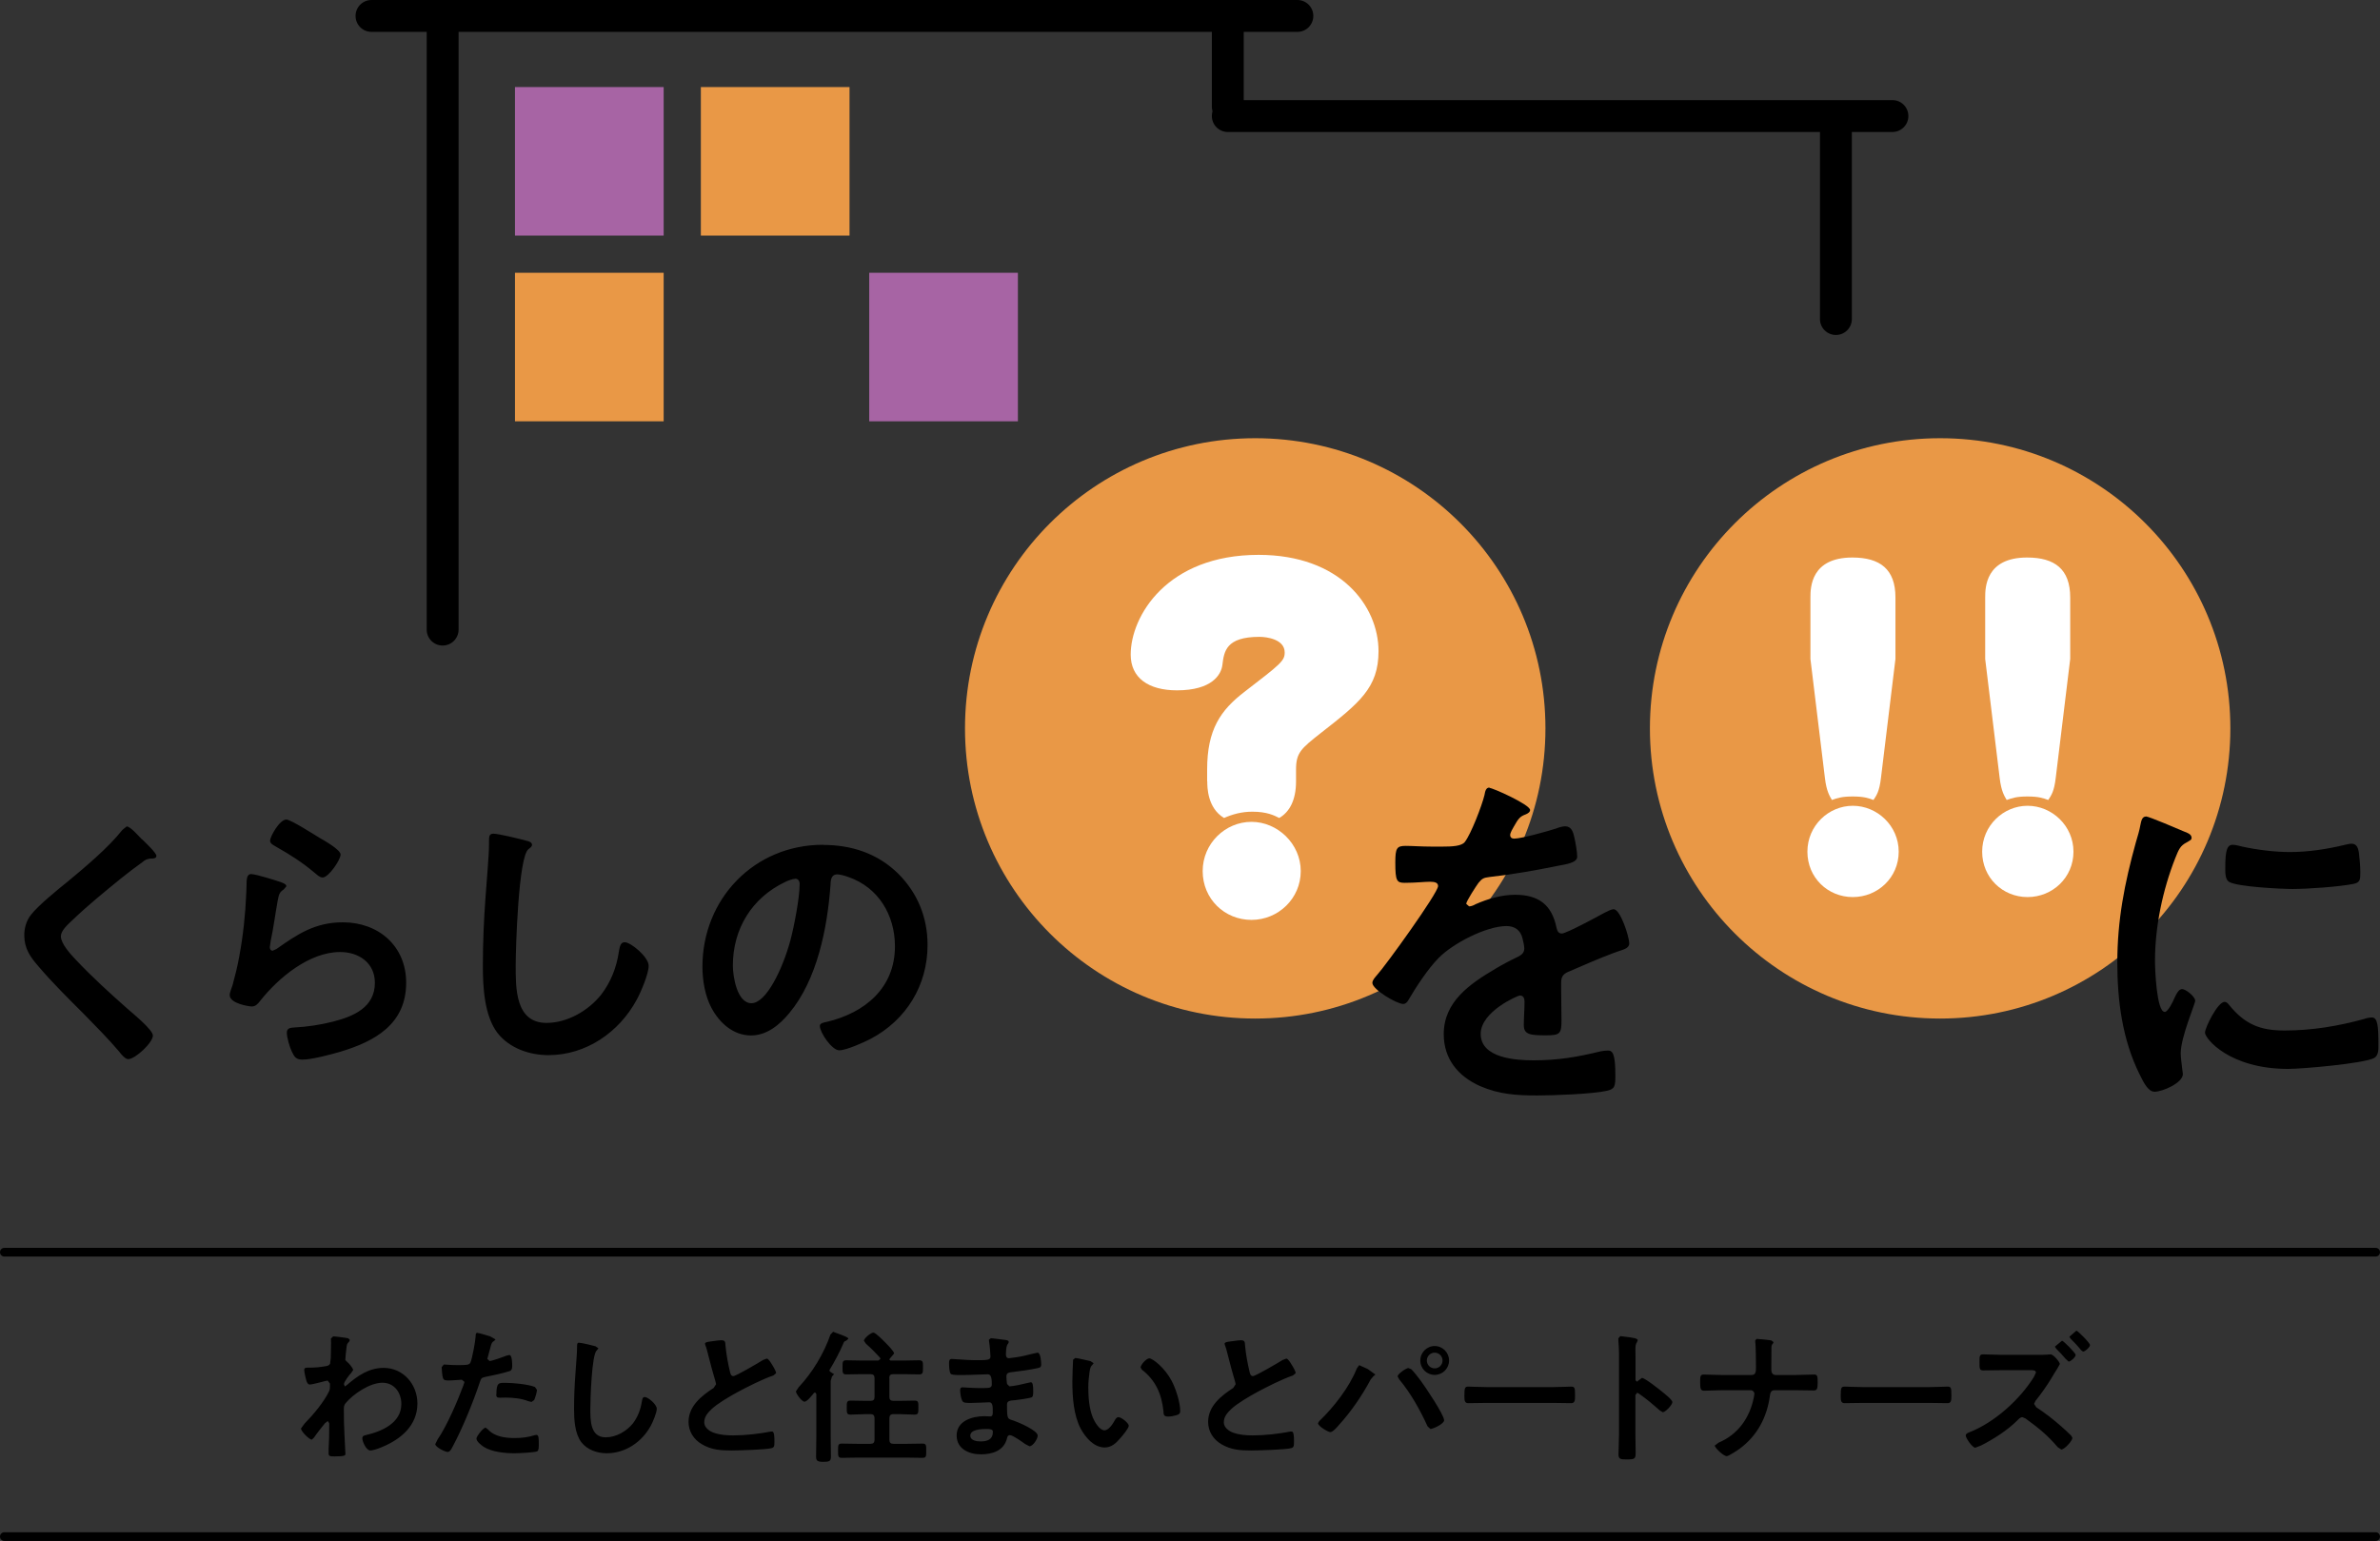
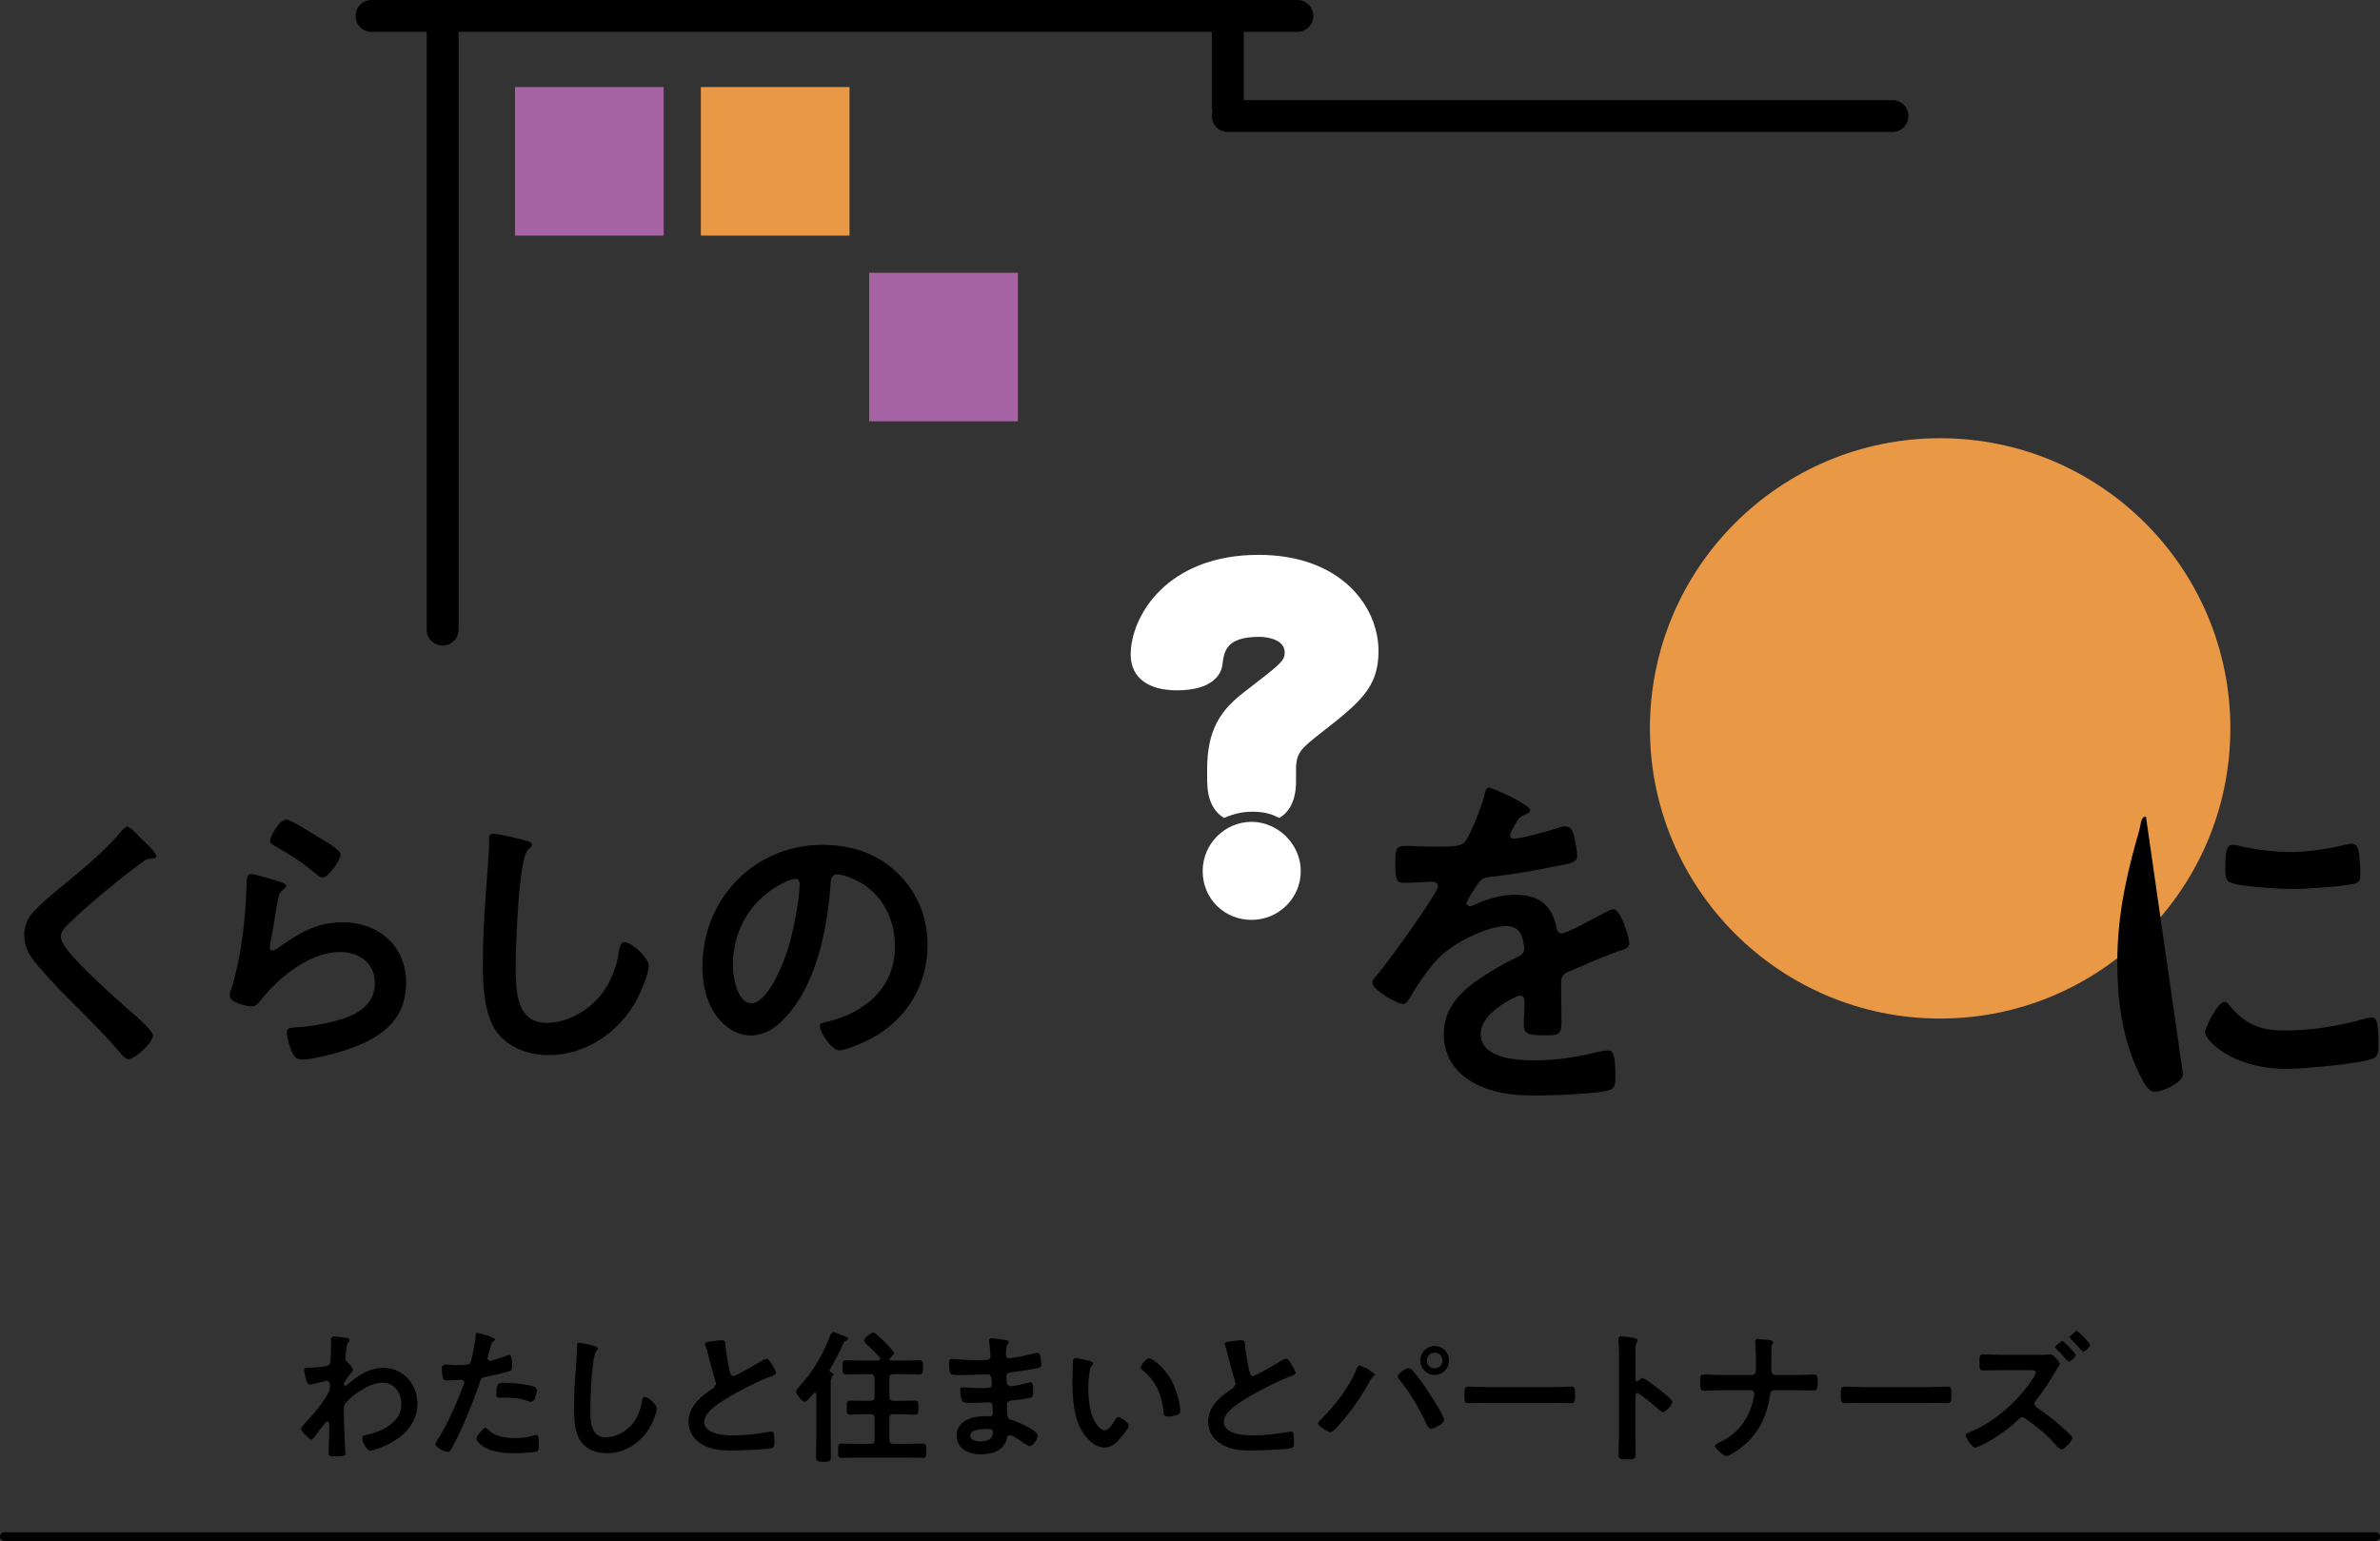
<svg xmlns="http://www.w3.org/2000/svg" id="_レイヤー_2" width="197.06" height="127.61" viewBox="0 0 197.06 127.61">
  <rect x="0" y="0" width="197.06" height="127.61" fill="#333333" stroke="none" />
  <defs>
    <style>.cls-1{fill:#a764a4;}.cls-1,.cls-2,.cls-3,.cls-4{stroke-width:0px;}.cls-2{fill:#000;}.cls-3{fill:#fff;}.cls-4{fill:#e99846;}</style>
  </defs>
  <g id="_レイヤー_2-2">
    <path class="cls-2" d="M165.74,112.2c-.52,0-1.04-.04-1.56-.04-.3,0-.28.22-.28.65,0,.47-.02.68.3.68.5,0,1.02-.02,1.54-.02h2.45c.18,0,.38.02.38.2l-.16.35c-1.18,1.9-3.28,3.79-5.37,4.6-.12.05-.28.11-.28.26,0,.22.55,1.01.79,1.01l.47-.18c1-.5,2.2-1.27,2.99-2.06.12-.12.26-.29.44-.29l.26.11c1.07.78,1.8,1.36,2.67,2.38l.29.19c.26,0,.92-.71.92-.97l-.1-.18c-.28-.28-.56-.54-.86-.8-.59-.52-1.37-1.13-2.03-1.55l-.18-.28.11-.24c.41-.5.98-1.31,1.31-1.86.16-.26.35-.61.52-.85l.19-.35c0-.16-.52-.8-.77-.8l-.26.02c-.18.02-.66.02-.86.02h-2.93ZM171.92,110.2l-.58.5.11.17c.3.3.6.61.86.94l.16.12c.17,0,.58-.37.58-.54s-1.01-1.19-1.13-1.19ZM170.73,111.03l-.59.49.11.17c.26.26.53.54.77.83l.26.24c.16,0,.58-.37.58-.55,0-.16-1.01-1.18-1.13-1.18ZM154.24,114.87c-.5,0-1.33-.04-1.49-.04-.31,0-.34.1-.34.77,0,.37.01.6.32.6.5,0,1.01-.02,1.5-.02h5.52c.49,0,1,.02,1.5.02.31,0,.32-.23.32-.61,0-.66-.01-.76-.34-.76-.16,0-.94.04-1.49.04h-5.52ZM142.59,113.87c-.48,0-1.18-.04-1.52-.04-.3,0-.3.17-.3.64,0,.53.04.7.32.7.4,0,1-.04,1.5-.04h2.38c.14,0,.29.13.29.3l-.05.31c-.34,1.68-1.3,3.05-2.91,3.73l-.32.24c0,.2.74.88.98.88.18,0,.89-.48,1.06-.6,1.49-1.09,2.29-2.64,2.53-4.44.02-.22.11-.42.37-.42h1.7c.52,0,1.04.02,1.56.02.25,0,.32-.12.32-.64s-.01-.68-.3-.68c-.53,0-1.06.04-1.58.04h-1.6c-.25,0-.36-.2-.36-.43,0-.53.01-1.06.01-1.58v-.19c0-.22.01-.29.12-.4l.06-.12-.18-.14c-.16-.04-1.07-.13-1.22-.13l-.12.12v.14c.05.2.06,1.7.06,2v.17c0,.26-.02.56-.36.56h-2.45ZM135.63,114.37l-.11.05-.1-.12v-1.8c0-.3-.01-.53-.01-.71,0-.32.02-.5.13-.64l.06-.16c0-.17-.49-.22-1.03-.29l-.41-.05-.16.18v.22c.02.3.05.62.05.94v6.84c0,.54-.04,1.08-.04,1.62,0,.4.2.41.68.41.73,0,.74-.07.74-.62,0-.48-.02-.95-.02-1.43v-3.28l.14-.19.12.05c.71.5,1.09.83,1.74,1.4l.26.16c.24,0,.8-.62.8-.83s-.67-.72-.84-.86c-.24-.2-1.44-1.15-1.68-1.15l-.35.26ZM123.08,114.87c-.5,0-1.33-.04-1.49-.04-.31,0-.34.1-.34.77,0,.37.01.6.32.6.5,0,1.01-.02,1.5-.02h5.52c.49,0,1,.02,1.5.02.31,0,.32-.23.32-.61,0-.66-.01-.76-.34-.76-.16,0-.94.04-1.49.04h-5.52ZM112.54,113.05l-.2.28c-.61,1.55-1.91,3.21-3.11,4.36l-.1.17c0,.25.84.74,1.02.74.2,0,.58-.43.71-.59,1.02-1.12,1.92-2.44,2.63-3.77l.2-.24.19-.17-.64-.46-.71-.32ZM116.62,113.29c-.18,0-.9.48-.9.7l.13.24c.95,1.13,1.74,2.55,2.35,3.89l.24.22c.2,0,1.13-.42,1.13-.72,0-.46-1.58-2.8-1.93-3.27-.16-.22-.64-.84-.8-.97l-.22-.08ZM118.79,111.47c-.66,0-1.19.54-1.19,1.2s.53,1.19,1.19,1.19,1.19-.53,1.19-1.19-.53-1.2-1.19-1.2ZM118.79,112.02c.36,0,.65.29.65.65s-.29.65-.65.65-.65-.29-.65-.65.29-.65.65-.65ZM101.39,111.28l.04.14c.1.25.16.52.23.79.12.49.46,1.76.6,2.2l.05.22-.2.31c-1,.65-2.08,1.5-2.08,2.81,0,.79.43,1.46,1.1,1.85.79.47,1.57.52,2.46.52.58,0,2.85-.07,3.3-.19.24-.06.25-.19.25-.5v-.14c0-.25-.01-.74-.18-.74h-.11c-.97.19-2.12.32-3.13.32-.53,0-1.09-.04-1.6-.22-.37-.13-.79-.43-.79-.86,0-.46.28-.78.59-1.08.5-.48,1.52-1.07,2.16-1.42.82-.44,2.1-1.09,2.97-1.38l.23-.19c0-.17-.25-.58-.35-.73-.07-.12-.28-.48-.43-.48l-.31.12c-.31.2-2.23,1.33-2.45,1.33-.2,0-.24-.2-.28-.36-.17-.71-.3-1.43-.37-2.15-.02-.28,0-.46-.34-.46-.19,0-.4.04-.58.06-.38.06-.78.06-.78.24ZM89.02,112.47l-.17.13c-.02.11-.06,1.63-.06,1.82,0,1.27.1,2.79.7,3.91.4.73,1.09,1.54,1.98,1.54.56,0,.94-.36,1.28-.76.17-.19.71-.82.71-1.04,0-.22-.61-.71-.86-.71-.16,0-.25.18-.32.3-.14.26-.49.79-.83.79-.42,0-.82-.71-.96-1.04-.31-.76-.38-1.7-.38-2.51,0-.43.04-.85.1-1.27.04-.2.05-.44.22-.58l.12-.16-.26-.17c-.2-.04-1.09-.26-1.25-.26ZM94.44,113.25l.11.18c1.14.88,1.63,2.02,1.78,3.42.02.29.01.46.4.46.2,0,.48-.05.67-.11.2-.06.32-.12.32-.35,0-.72-.37-1.86-.71-2.5-.58-1.1-1.58-1.86-1.85-1.86-.24,0-.72.53-.72.76ZM82.06,110.81l-.18.14.02.19c.04.2.11,1.01.11,1.2,0,.32-.3.3-1.36.3-.59,0-1.6-.1-1.85-.1-.2,0-.22.17-.22.34,0,.22.01.7.13.88.07.1.37.11.7.11h.36c.65,0,1.61-.06,2.03-.06.31,0,.32.49.32.84,0,.26-.17.3-.61.3h-.54c-.46,0-1.13-.06-1.27-.06-.17,0-.2.11-.2.25,0,.23.06.64.16.84.1.22.32.2.82.2s1.19-.05,1.44-.05c.3,0,.28.44.28.83,0,.12,0,.34-.2.34l-.49-.02c-1,0-2.3.38-2.3,1.6,0,1.12,1.04,1.56,2,1.56s1.92-.3,2.17-1.33c.02-.08.05-.26.24-.26.24,0,1.03.56,1.25.73l.37.19c.29,0,.68-.61.68-.88,0-.43-1.58-1.1-1.98-1.24-.52-.17-.56-.07-.56-1.32,0-.34.24-.34.7-.38.34-.04.91-.12,1.24-.2.22-.05.23-.17.23-.56,0-.46-.04-.72-.2-.72l-.23.05c-.3.08-1.25.29-1.54.29l-.19-.19c-.04-.16-.06-.49-.06-.64,0-.34.29-.32.54-.36.64-.07,1.38-.18,2-.31.23-.05.34-.07.34-.31,0-.2-.04-.98-.3-.98l-.46.1c-.37.1-.92.23-1.31.28l-.6.08c-.22,0-.25-.18-.25-.35.02-.97.23-.77.23-1,0-.13-.17-.16-.48-.19-.22-.02-.78-.11-.96-.11ZM81.65,118.34c.28,0,.56,0,.56.23,0,.65-.47.8-1.02.8-.31,0-.85-.07-.85-.48,0-.52.94-.55,1.31-.55ZM73.63,114.12c0-.23.1-.32.34-.32h.96c.4,0,.79.02,1.18.02.32,0,.31-.17.31-.58s.02-.59-.31-.59c-.38,0-.78.02-1.18.02h-1.2l-.1-.08.04-.07.36-.43c0-.18-.55-.73-.7-.88-.16-.16-.82-.85-1.01-.85-.24,0-.79.49-.79.67l.17.25c.41.36.79.74,1.16,1.15l.04.11-.17.13h-1.5c-.38,0-.78-.02-1.16-.02-.32,0-.31.16-.31.58s-.01.59.3.59c.4,0,.79-.02,1.18-.02h.83c.24,0,.34.1.34.32v1.57c0,.23-.1.32-.34.32h-.38c-.43,0-.85-.02-1.28-.02-.31,0-.3.18-.3.58,0,.42-.01.58.31.58.42,0,.85-.04,1.27-.04h.38c.24,0,.34.11.34.34v1.78c0,.24-.1.34-.34.34h-1.04c-.44,0-.89-.02-1.33-.02-.31,0-.31.13-.31.59,0,.42-.01.59.3.59.44,0,.9-.02,1.34-.02h4.02c.46,0,.9.02,1.34.02.31,0,.3-.16.3-.59s.01-.59-.3-.59c-.44,0-.89.02-1.34.02h-1.07c-.24,0-.34-.1-.34-.34v-1.78c0-.23.1-.34.34-.34h.48c.43,0,.85.04,1.27.04.32,0,.31-.17.31-.58s.02-.58-.3-.58c-.43,0-.85.02-1.28.02h-.48c-.24,0-.34-.1-.34-.32v-1.57ZM68.79,113.64l-.11-.11v-.07c.38-.62.88-1.55,1.15-2.21.07-.16.08-.17.23-.22l.18-.16c0-.13-.41-.25-.56-.32l-.7-.26-.22.23c-.54,1.57-1.5,3.16-2.64,4.37l-.22.34c0,.16.47.85.72.85.2,0,.64-.55.77-.72l.1-.05.1.13v3.63c0,.53-.02,1.04-.02,1.57,0,.34.13.42.61.42s.62-.06.62-.42c0-.52-.02-1.04-.02-1.57v-4.72l.11-.36.17-.19-.26-.16ZM58.37,111.28l.04.14c.1.25.16.52.23.79.12.49.46,1.76.6,2.2l.05.22-.2.31c-1,.65-2.08,1.5-2.08,2.81,0,.79.43,1.46,1.1,1.85.79.47,1.57.52,2.46.52.58,0,2.85-.07,3.3-.19.24-.06.25-.19.25-.5v-.14c0-.25-.01-.74-.18-.74h-.11c-.97.19-2.12.32-3.13.32-.53,0-1.09-.04-1.6-.22-.37-.13-.79-.43-.79-.86,0-.46.28-.78.59-1.08.5-.48,1.52-1.07,2.16-1.42.82-.44,2.1-1.09,2.97-1.38l.23-.19c0-.17-.25-.58-.35-.73-.07-.12-.28-.48-.43-.48l-.31.12c-.31.2-2.23,1.33-2.45,1.33-.2,0-.24-.2-.28-.36-.17-.71-.3-1.43-.37-2.15-.02-.28,0-.46-.34-.46-.19,0-.4.04-.58.06-.38.06-.78.06-.78.24ZM47.96,111.19c-.17,0-.18.12-.18.3v.13c0,.49-.11,1.64-.14,2.2-.07.95-.11,1.9-.11,2.85,0,.88.06,2.04.6,2.76.49.64,1.32.92,2.11.92,1.56,0,2.93-.95,3.65-2.29.17-.31.49-1.07.49-1.4,0-.36-.73-.97-1-.97-.18,0-.2.2-.24.4-.1.65-.34,1.26-.73,1.78-.53.66-1.39,1.16-2.26,1.16-1.3,0-1.27-1.45-1.27-2.39,0-.68.11-4.49.53-4.8l.14-.18-.24-.17c-.24-.07-1.15-.29-1.36-.29ZM39.51,110.38c-.12,0-.12.12-.13.3-.01.35-.3,1.94-.44,2.18-.11.18-.29.19-1.06.19-.52,0-1.02-.05-1.13-.05l-.18.22c0,.18.05.72.1.88.07.23.26.22.5.22.37,0,.9-.06,1.07-.06l.22.18-.1.31c-.47,1.27-1.37,3.36-2.12,4.44l-.2.4c0,.26.83.65,1.02.65.18,0,.28-.17.43-.46.8-1.49,1.69-3.67,2.23-5.29.11-.34.14-.4.49-.47.61-.12,1.38-.28,1.97-.47.2-.06.23-.23.23-.43,0-.18,0-.91-.24-.91l-.25.06c-.24.1-1.18.44-1.39.44l-.18-.18.29-1.07c.08-.26.1-.31.28-.42l.11-.12-.44-.25c-.16-.05-.95-.29-1.06-.29ZM41.09,115.49c0,.2.06.26.3.26.16,0,.3-.01.46-.01.65,0,1.31.07,1.91.3l.25.06.22-.16c.08-.17.23-.66.23-.84l-.17-.24c-.6-.23-1.78-.34-2.41-.34-.56,0-.78-.07-.78.96ZM40.19,118.24c-.19,0-.74.71-.74.89,0,.25.4.55.59.68.67.44,1.78.54,2.57.54.3,0,1.66-.06,1.87-.16.14-.08.13-.36.13-.6,0-.48,0-.76-.2-.76l-.12.02c-.59.18-1.08.24-1.7.24-.73,0-1.64-.11-2.17-.7l-.22-.17ZM27.58,110.68l-.18.17c0,.08.01.22.01.38,0,.41-.02.82-.02,1.22l-.06.49c-.08.14-.22.18-.37.2-.43.08-.88.12-1.32.12h-.17c-.16,0-.28.02-.28.2,0,.17.13.74.19.91.05.13.11.29.28.29s1.04-.23,1.27-.29l.2-.04.19.25v.16c0,.18,0,.32-.07.47-.43.9-1.32,1.96-2.03,2.68l-.3.41c0,.23.68.92.9.92l.18-.17c.18-.28.67-.9.9-1.18l.24-.19.12.19c0,.38,0,.78-.01,1.16,0,.06-.02.58-.04.95v.38c-.01.24.14.25.49.25.79,0,.9-.07.9-.2s-.07-1.27-.08-1.61c-.04-.7-.05-1.4-.05-2.11,0-.18.02-.34.14-.48.64-.78,2.03-1.7,3.05-1.7s1.57.86,1.57,1.76c0,1.57-1.61,2.27-2.92,2.57-.17.04-.31.07-.31.28,0,.25.32,1,.66,1,.24,0,.77-.19.98-.29,1.56-.64,2.92-1.79,2.92-3.6,0-1.58-1.16-2.95-2.8-2.95-1.22,0-2.16.66-3.05,1.43l-.16.11-.07-.19c0-.2.44-.77.59-.92l.17-.25c0-.16-.4-.62-.47-.65l-.18-.18c0-.14.06-.7.08-.86.05-.5.07-.49.22-.64l.08-.16-.14-.14c-.14-.04-1.1-.16-1.27-.16Z" />
    <rect class="cls-1" x="42.64" y="7.21" width="12.31" height="12.3" />
    <rect class="cls-1" x="71.97" y="22.59" width="12.31" height="12.3" />
-     <rect class="cls-4" x="42.64" y="22.59" width="12.31" height="12.3" />
    <rect class="cls-4" x="58.03" y="7.21" width="12.31" height="12.3" />
    <path class="cls-2" d="M30.76,0h76.66c.73,0,1.32.59,1.32,1.32s-.59,1.32-1.32,1.32H30.76c-.73,0-1.32-.59-1.32-1.32s.59-1.32,1.32-1.32" />
    <path class="cls-2" d="M37.97,1.91v50.23c0,.73-.59,1.32-1.32,1.32s-1.32-.59-1.32-1.32V1.91c0-.73.59-1.32,1.32-1.32s1.32.59,1.32,1.32" />
    <path class="cls-2" d="M102.98,1.74v7.08c0,.73-.59,1.32-1.32,1.32s-1.32-.59-1.32-1.32V1.74c0-.73.59-1.32,1.32-1.32s1.32.59,1.32,1.32" />
    <path class="cls-2" d="M101.66,8.29h55.03c.73,0,1.32.59,1.32,1.32s-.59,1.32-1.32,1.32h-55.03c-.73,0-1.32-.59-1.32-1.32s.59-1.32,1.32-1.32" />
-     <path class="cls-2" d="M153.33,9.84v16.58c0,.73-.59,1.32-1.32,1.32s-1.32-.59-1.32-1.32V9.84c0-.73.59-1.32,1.32-1.32s1.32.59,1.32,1.32" />
    <path class="cls-2" d="M68.13,69.96c-5.67,0-9.97,4.47-9.97,10.1,0,1.13.22,2.43.75,3.41.65,1.23,1.8,2.28,3.27,2.28,1.32,0,2.38-.89,3.17-1.85,2.31-2.76,3.15-7.04,3.41-10.55.02-.41.02-.94.58-.94.22,0,.7.14.91.22,2.5.87,3.85,3.17,3.85,5.74,0,3.44-2.48,5.5-5.62,6.25-.24.05-.6.1-.6.34,0,.53.99,2.02,1.61,2.02.58,0,2.07-.67,2.62-.96,2.93-1.56,4.69-4.42,4.69-7.76,0-2.28-.82-4.3-2.43-5.91-1.71-1.68-3.87-2.38-6.23-2.38ZM65.83,72.77c.26,0,.38.19.38.43,0,1.15-.46,3.53-.77,4.69-.67,2.45-2.02,5.19-3.22,5.19s-1.54-2.24-1.54-3.12c0-3.05,1.59-5.62,4.33-6.92.19-.1.62-.26.82-.26ZM40.85,69.04c-.34,0-.36.24-.36.6v.26c0,.99-.22,3.29-.29,4.4-.14,1.9-.22,3.8-.22,5.7,0,1.75.12,4.09,1.2,5.53.99,1.27,2.64,1.85,4.23,1.85,3.12,0,5.86-1.9,7.31-4.59.34-.62.99-2.14.99-2.81,0-.72-1.47-1.95-1.99-1.95-.36,0-.41.41-.48.79-.19,1.3-.67,2.52-1.47,3.56-1.06,1.32-2.79,2.33-4.52,2.33-2.6,0-2.55-2.91-2.55-4.78,0-1.37.22-8.99,1.06-9.61.14-.12.29-.19.29-.36,0-.22-.31-.31-.48-.34-.48-.14-2.31-.58-2.72-.58ZM22.36,69.62c0,.26.31.38.55.53,1.03.58,2.12,1.27,3.03,2.04.19.14.5.48.77.48.5,0,1.49-1.47,1.49-1.9,0-.41-1.39-1.18-1.75-1.39-.43-.26-2.38-1.51-2.74-1.51-.58,0-1.35,1.44-1.35,1.75ZM20.82,72.38c-.38,0-.41.36-.41,1.06,0,.17-.02.34-.02.53-.07,1.75-.26,3.51-.58,5.24-.14.79-.34,1.59-.55,2.36-.07.24-.24.6-.24.84,0,.7,1.61.94,1.83.94.34,0,.53-.26.72-.5,1.51-1.9,4.06-4.01,6.59-4.01,1.54,0,2.88.89,2.88,2.55,0,2.04-1.78,2.79-3.49,3.22-1.01.26-2.16.43-3.2.48-.31.02-.6.05-.6.43,0,.41.24,1.2.41,1.56.22.46.36.67.89.67.75,0,2.38-.43,3.12-.65,2.91-.87,5.46-2.31,5.46-5.72,0-3.03-2.28-5-5.24-5-2.28,0-3.73.96-5.5,2.21l-.31.14c-.17,0-.24-.14-.24-.29l.07-.5c.24-1.11.38-2.24.58-3.34.1-.48.12-.7.5-.94l.22-.26c0-.19-.26-.26-.43-.34-.41-.14-2.09-.67-2.45-.67ZM11.76,69.52c-.26-.26-.96-1.08-1.27-1.08l-.36.29c-1.13,1.44-3.08,3.08-4.49,4.25-.84.67-2.5,2.02-3.1,2.81-.36.48-.53,1.06-.53,1.66,0,1.08.48,1.78,1.15,2.55,1.18,1.39,2.5,2.69,3.8,3.99.99,1.01,1.99,2.02,2.91,3.1.14.19.48.62.75.62.58,0,2.04-1.37,2.04-1.95,0-.48-1.66-1.83-2.07-2.19-1.49-1.32-2.98-2.67-4.35-4.13-.41-.43-1.2-1.3-1.2-1.9,0-.46.53-.94.99-1.37,1.25-1.2,2.62-2.31,3.97-3.41.6-.48,1.2-.94,1.8-1.37.19-.17.38-.26.65-.29.17,0,.5.02.5-.22,0-.26-.96-1.15-1.18-1.37Z" />
-     <path class="cls-4" d="M103.93,84.35c13.27,0,24.03-10.76,24.03-24.03s-10.76-24.03-24.03-24.03-24.03,10.76-24.03,24.03,10.76,24.03,24.03,24.03" />
    <path class="cls-3" d="M103.62,68.06c-2.16,0-4.04,1.78-4.04,4.08s1.81,4.04,4.04,4.04,4.08-1.78,4.08-4.04-1.92-4.08-4.08-4.08ZM99.96,64.71c0,.45,0,2.2,1.39,3.03.7-.31,1.46-.52,2.34-.52,1.22,0,1.81.31,2.23.52.84-.49,1.39-1.46,1.39-3.03v-.98c0-1.39.42-1.74,2.02-3,3.21-2.51,4.81-3.76,4.81-6.8,0-3.76-3.17-7.98-9.93-7.98-7.6,0-10.59,5.09-10.59,8.26,0,1.92,1.46,2.96,3.83,2.96,2.89,0,3.66-1.29,3.76-2.09.14-1.12.28-2.34,3.07-2.34.63,0,2.09.21,2.09,1.29,0,.7-.31.94-3.35,3.28-1.95,1.5-3.07,3.1-3.07,6.41v.98Z" />
    <path class="cls-4" d="M160.64,84.35c13.27,0,24.03-10.76,24.03-24.03s-10.76-24.03-24.03-24.03-24.03,10.76-24.03,24.03,10.76,24.03,24.03,24.03" />
-     <path class="cls-3" d="M167.88,66.73c-2.01,0-3.76,1.65-3.76,3.8s1.69,3.76,3.76,3.76,3.8-1.62,3.8-3.76-1.78-3.8-3.8-3.8ZM171.41,54.57v-5.09c0-2.34-1.27-3.31-3.57-3.31-3.44,0-3.47,2.5-3.47,3.31v5.09l1.2,9.86c.13,1.1.39,1.49.58,1.82.45-.16.81-.29,1.72-.29s1.3.13,1.72.29c.26-.39.49-.71.62-1.82l1.2-9.86ZM153.41,66.73c-2.01,0-3.76,1.65-3.76,3.8s1.69,3.76,3.76,3.76,3.8-1.62,3.8-3.76-1.78-3.8-3.8-3.8ZM156.94,54.57v-5.09c0-2.34-1.27-3.31-3.57-3.31-3.44,0-3.47,2.5-3.47,3.31v5.09l1.2,9.86c.13,1.1.39,1.49.58,1.82.45-.16.81-.29,1.72-.29s1.3.13,1.72.29c.26-.39.49-.71.62-1.82l1.2-9.86Z" />
    <path class="cls-2" d="M123.33,65.22c-.3,0-.36.3-.42.63-.21.87-1.11,3.21-1.62,3.87-.27.36-1.08.39-1.86.39h-.87c-.87,0-1.65-.06-2.16-.06-.75,0-.87.18-.87,1.38,0,1.53.12,1.68.78,1.68.93,0,1.62-.09,2.1-.09.42,0,.66.09.66.36,0,.57-4.36,6.61-5.05,7.36-.15.18-.39.42-.39.66,0,.54,2.01,1.74,2.55,1.74.21,0,.33-.15.42-.3.63-1.08,1.65-2.64,2.52-3.51,1.17-1.2,3.94-2.64,5.62-2.64.69,0,1.17.36,1.32,1.02.06.21.15.63.15.84,0,.36-.24.54-.54.69-.63.3-1.26.63-1.86.99-2.07,1.23-4.27,2.7-4.27,5.41,0,2.04,1.17,3.48,3,4.3,1.59.69,3.03.78,4.75.78,1.29,0,4.63-.12,5.77-.39.66-.15.69-.39.69-1.29,0-1.71-.21-2.04-.6-2.04-.21,0-.42.03-.6.06-1.95.48-3.57.75-5.59.75-1.44,0-4.36-.18-4.36-2.19,0-1.86,3.09-3.18,3.24-3.18.3,0,.39.24.39.51,0,.63-.06,1.29-.06,1.95,0,.78.54.84,1.83.84,1.14,0,1.29-.12,1.29-1.2,0-.93-.03-1.83-.03-2.76v-.39c0-.6.24-.78.78-.99,1.17-.51,2.34-1.02,3.54-1.47l.42-.15c.57-.18.9-.3.9-.66,0-.51-.72-2.82-1.29-2.82-.24,0-.57.21-.78.3-.48.27-3.15,1.71-3.51,1.71-.3,0-.39-.24-.45-.51-.39-1.89-1.5-2.7-3.42-2.7-1.11,0-2.25.33-3.27.78-.15.09-.36.18-.54.18l-.24-.21c0-.21.84-1.5,1.02-1.74.3-.36.42-.42.9-.48,1.89-.21,3.78-.54,5.68-.93.63-.12,1.59-.24,1.59-.75,0-.42-.15-1.23-.24-1.62-.09-.42-.24-.9-.75-.9-.21,0-.54.09-.75.18-.63.21-2.88.84-3.48.84-.18,0-.33-.09-.33-.3,0-.18.21-.54.3-.69.39-.69.51-.84.99-1.02.15-.06.36-.18.36-.36,0-.45-3.09-1.83-3.36-1.83Z" />
-     <path class="cls-2" d="M177.68,67.62c-.33,0-.39.39-.45.66-.09.51-.24.99-.39,1.5-.93,3.36-1.53,6.43-1.53,9.94,0,3.15.42,6.37,1.83,9.22.39.81.75,1.47,1.26,1.47.63,0,2.34-.72,2.34-1.47l-.06-.45c-.03-.27-.12-.96-.12-1.26,0-1.35,1.2-4.09,1.2-4.36,0-.33-.78-.96-1.08-.96-.27,0-.45.33-.63.72-.12.3-.54,1.17-.81,1.17-.69,0-.81-3.63-.81-4.21,0-2.85.63-5.86,1.68-8.53.3-.75.42-1.02.93-1.29.3-.18.42-.21.42-.39,0-.3-.36-.42-.6-.51-.42-.18-2.94-1.26-3.18-1.26ZM184.88,69.96c-.48,0-.63.45-.63,1.89,0,.33-.03.96.3,1.17.63.42,4.33.6,5.26.6,1.26,0,3.84-.18,5.05-.42.57-.12.57-.36.57-.99,0-.54-.06-1.08-.12-1.62-.06-.36-.18-.72-.6-.72-.18,0-.39.06-.54.09-1.47.36-3.06.6-4.57.6-1.26,0-2.7-.18-3.94-.45-.24-.06-.57-.15-.78-.15ZM184.19,82.97c-.57,0-1.62,2.13-1.62,2.55,0,.48,2.01,3,6.88,3,1.2,0,6.28-.45,7.12-.9.39-.21.36-.75.36-1.11,0-1.53-.06-2.25-.54-2.25-.18,0-.48.06-.63.12-2.16.6-4.36.96-6.61.96-2.01,0-3.27-.51-4.57-2.1-.09-.12-.21-.27-.39-.27Z" />
-     <path class="cls-2" d="M.36,103.34h196.34c.2,0,.36.16.36.36s-.16.36-.36.36H.36c-.2,0-.36-.16-.36-.36s.16-.36.36-.36" />
+     <path class="cls-2" d="M177.68,67.62c-.33,0-.39.39-.45.66-.09.51-.24.99-.39,1.5-.93,3.36-1.53,6.43-1.53,9.94,0,3.15.42,6.37,1.83,9.22.39.81.75,1.47,1.26,1.47.63,0,2.34-.72,2.34-1.47l-.06-.45ZM184.88,69.96c-.48,0-.63.45-.63,1.89,0,.33-.03.96.3,1.17.63.42,4.33.6,5.26.6,1.26,0,3.84-.18,5.05-.42.57-.12.57-.36.57-.99,0-.54-.06-1.08-.12-1.62-.06-.36-.18-.72-.6-.72-.18,0-.39.06-.54.09-1.47.36-3.06.6-4.57.6-1.26,0-2.7-.18-3.94-.45-.24-.06-.57-.15-.78-.15ZM184.19,82.97c-.57,0-1.62,2.13-1.62,2.55,0,.48,2.01,3,6.88,3,1.2,0,6.28-.45,7.12-.9.39-.21.36-.75.36-1.11,0-1.53-.06-2.25-.54-2.25-.18,0-.48.06-.63.12-2.16.6-4.36.96-6.61.96-2.01,0-3.27-.51-4.57-2.1-.09-.12-.21-.27-.39-.27Z" />
    <path class="cls-2" d="M.36,126.89h196.34c.2,0,.36.16.36.36s-.16.36-.36.36H.36c-.2,0-.36-.16-.36-.36s.16-.36.36-.36" />
  </g>
</svg>